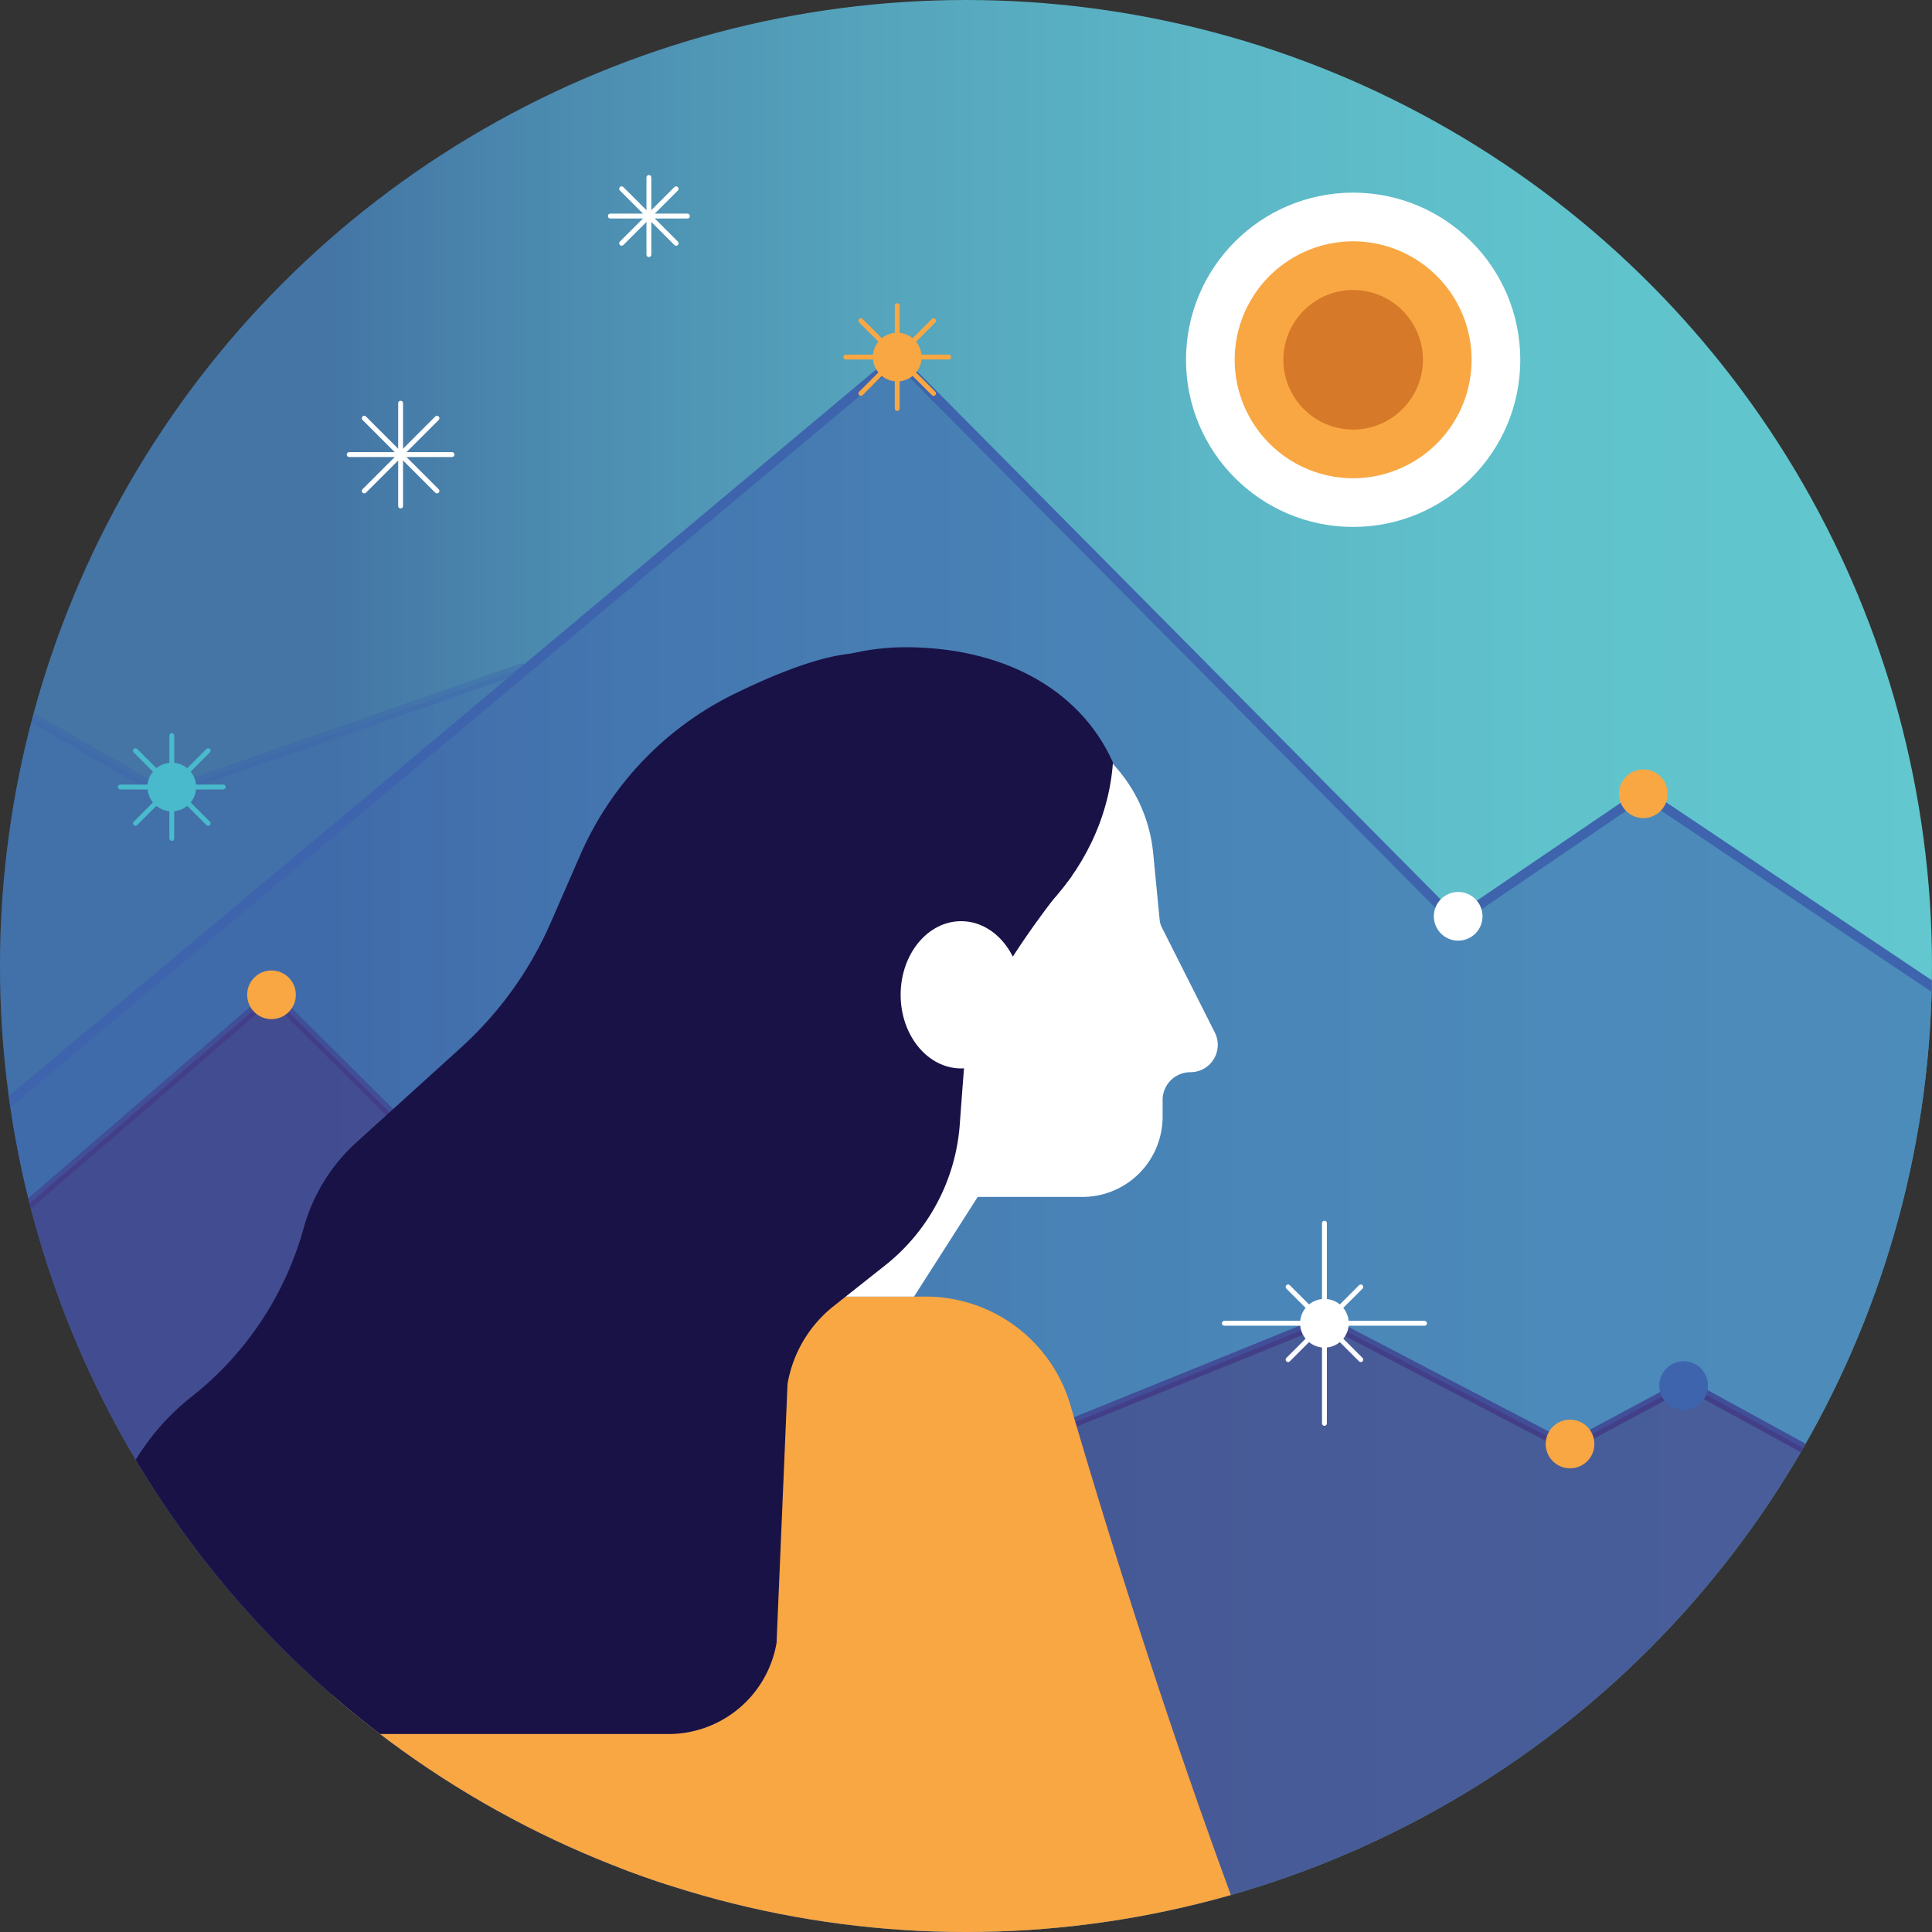
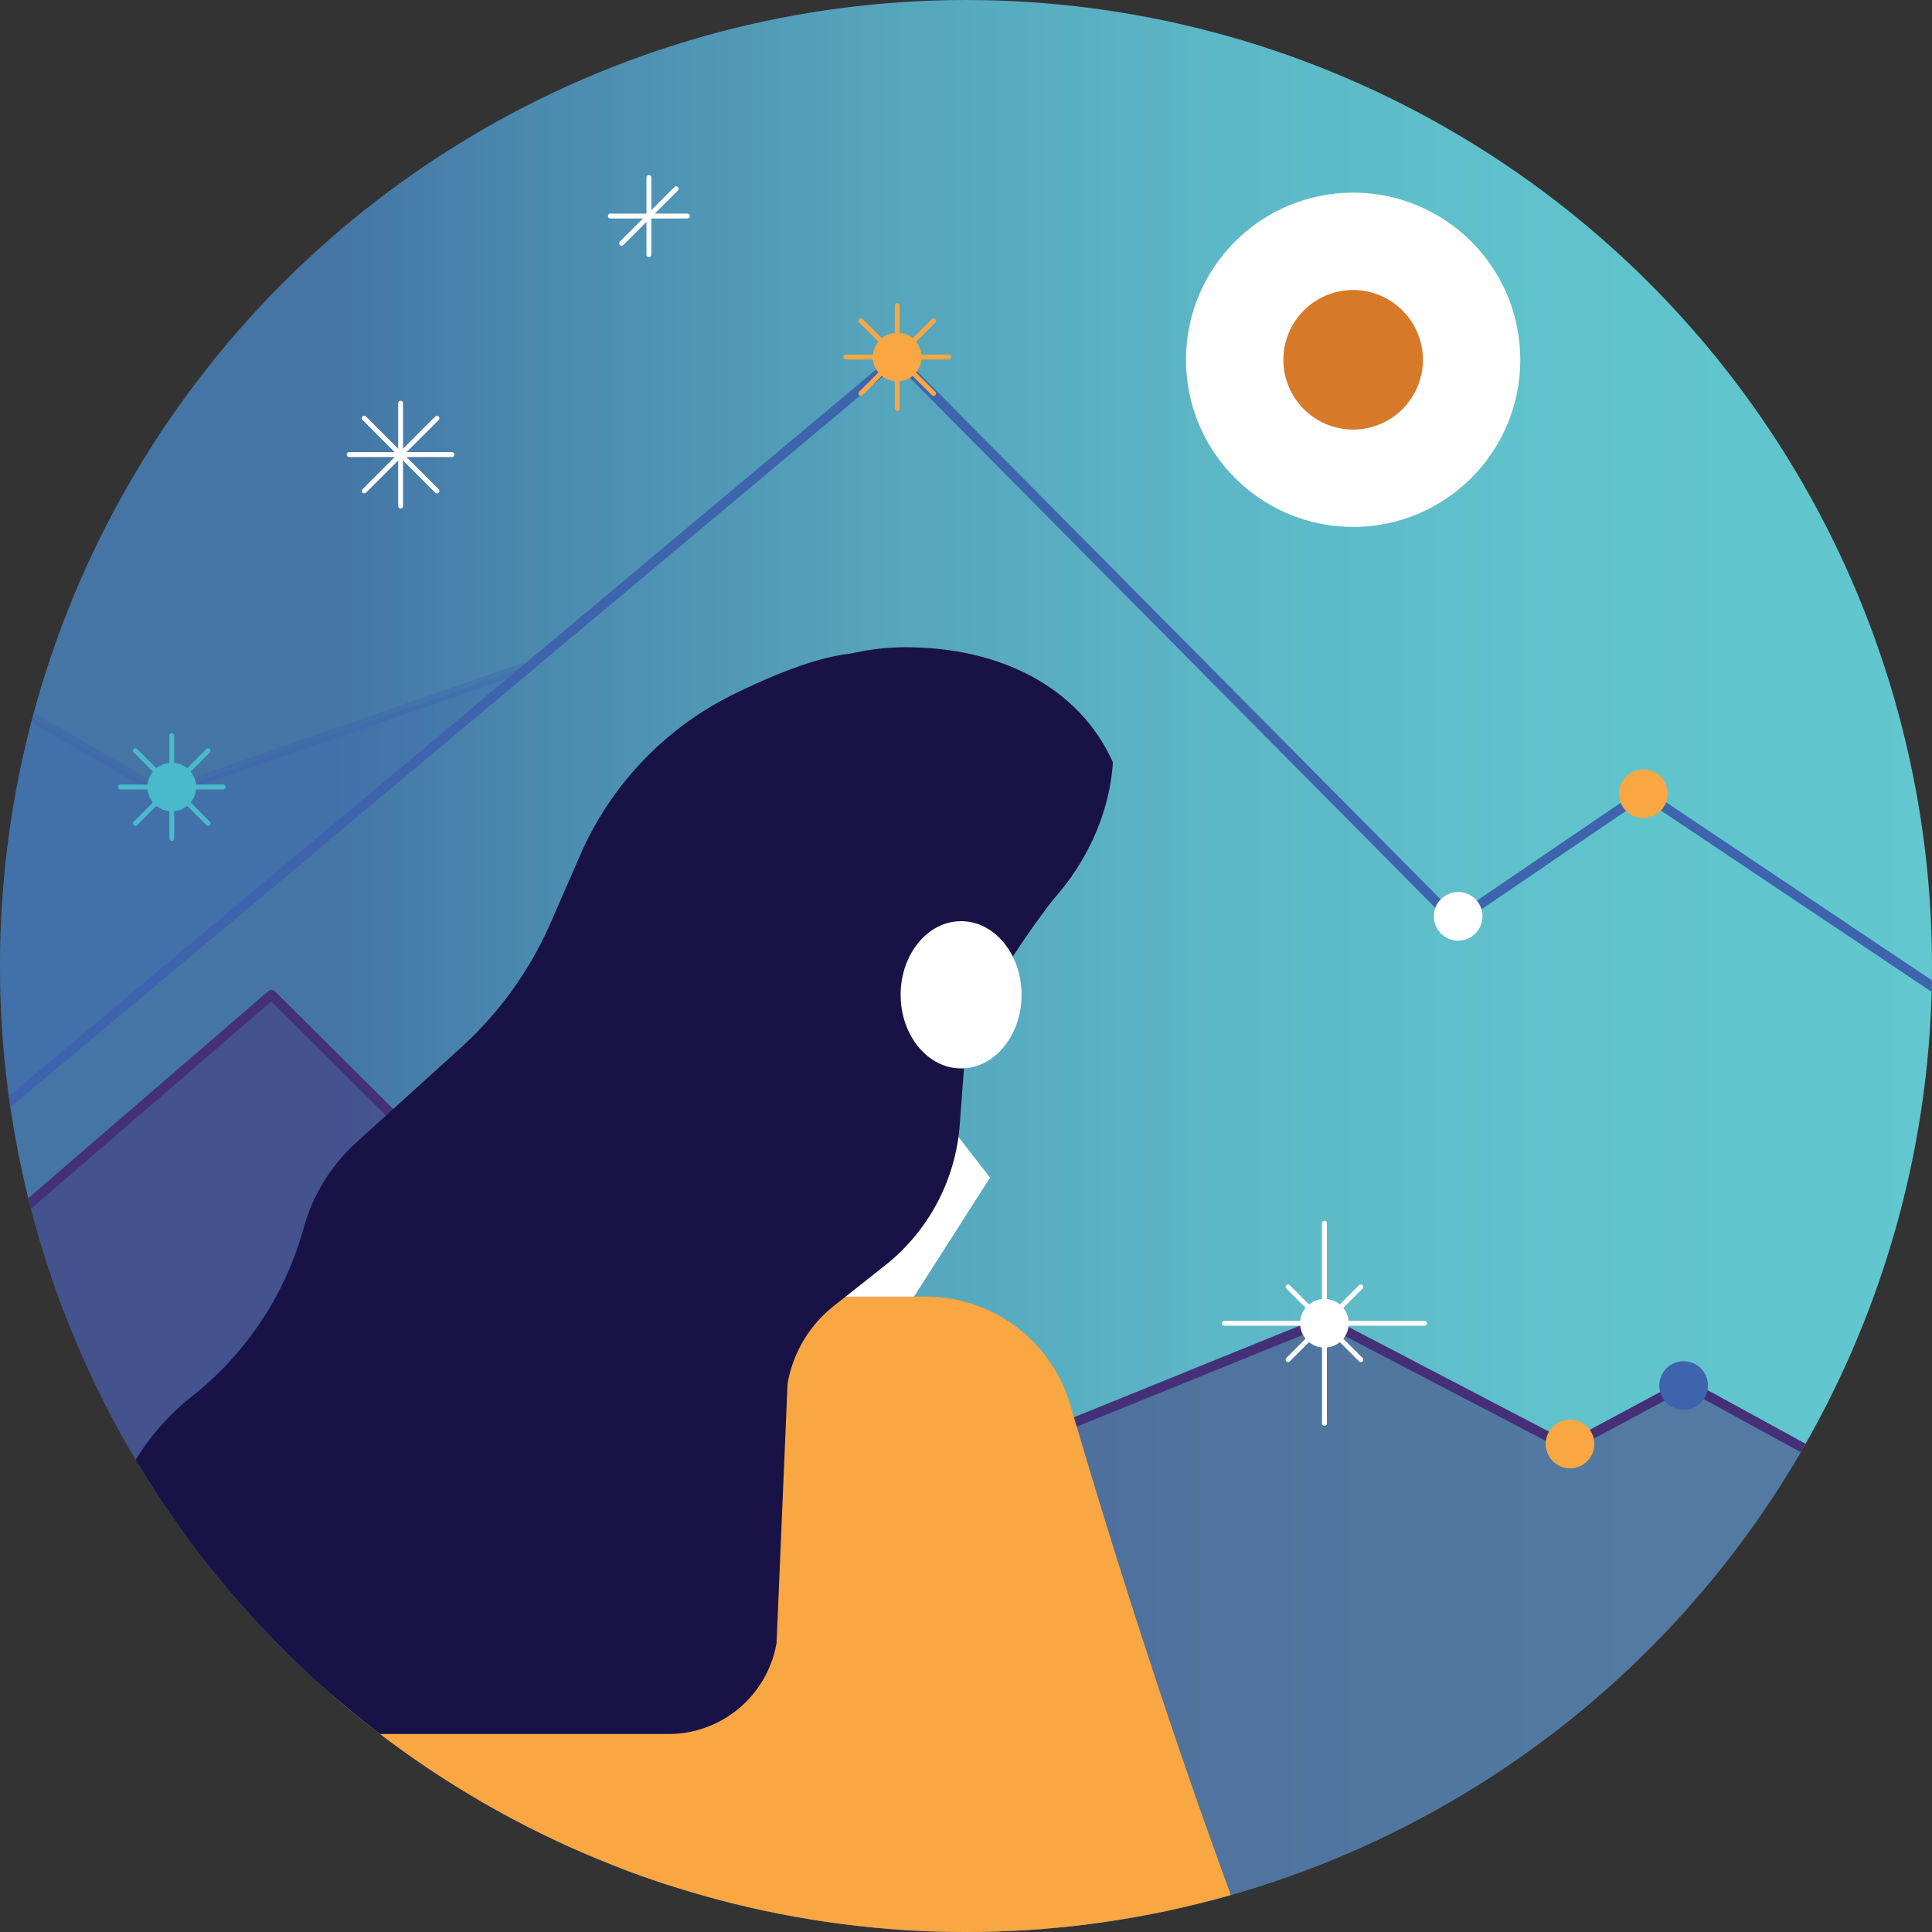
<svg xmlns="http://www.w3.org/2000/svg" width="396.863" height="396.863" viewBox="0 0 396.863 396.863">
  <rect x="0" y="0" width="396.863" height="396.863" fill="#333333" stroke="none" />
  <defs>
    <clipPath id="clip-path">
      <circle id="Ellipse_304" data-name="Ellipse 304" cx="198.432" cy="198.432" r="198.432" transform="translate(-1333.568 6223.761)" fill="none" />
    </clipPath>
    <linearGradient id="linear-gradient" y1="0.5" x2="1" y2="0.5" gradientUnits="objectBoundingBox">
      <stop offset="0.171" stop-color="#4475a5" />
      <stop offset="0.282" stop-color="#4b8aaf" />
      <stop offset="0.453" stop-color="#55a4bc" />
      <stop offset="0.629" stop-color="#5cb7c6" />
      <stop offset="0.808" stop-color="#60c3cc" />
      <stop offset="1" stop-color="#62c7ce" />
    </linearGradient>
  </defs>
  <g id="Group_1793" data-name="Group 1793" transform="translate(6334 404.221)">
    <g id="Group_865" data-name="Group 865" transform="translate(-5000.433 -6627.981)" clip-path="url(#clip-path)">
      <g id="Group_864" data-name="Group 864">
        <circle id="Ellipse_291" data-name="Ellipse 291" cx="198.432" cy="198.432" r="198.432" transform="translate(-1333.568 6223.761)" fill="url(#linear-gradient)" />
        <path id="Path_857" data-name="Path 857" d="M-1340.276,6482l62.48-53.892L-1167.276,6538l106-43,49.8,26,24.2-13,40,21.888" fill="none" stroke="#453078" stroke-linecap="round" stroke-linejoin="round" stroke-width="2" />
        <circle id="Ellipse_292" data-name="Ellipse 292" cx="34.333" cy="34.333" r="34.333" transform="translate(-1089.943 6263.333)" fill="#fff" />
-         <path id="Path_858" data-name="Path 858" d="M-1055.609,6322a24.361,24.361,0,0,1-24.334-24.333,24.361,24.361,0,0,1,24.334-24.334,24.361,24.361,0,0,1,24.333,24.334A24.361,24.361,0,0,1-1055.609,6322Z" fill="#f9a743" />
-         <path id="Path_859" data-name="Path 859" d="M-1340.276,6457.333l191.014-160,114.653,115.652,38.667-26.319,68.667,46V6615.8h-413Z" fill="#3e64ae" opacity="0.6" />
-         <path id="Path_860" data-name="Path 860" d="M-1055.609,6312a14.35,14.35,0,0,1-14.334-14.333,14.35,14.35,0,0,1,14.334-14.334,14.35,14.35,0,0,1,14.333,14.334A14.35,14.35,0,0,1-1055.609,6312Z" fill="#d67928" />
+         <path id="Path_860" data-name="Path 860" d="M-1055.609,6312a14.35,14.35,0,0,1-14.334-14.333,14.35,14.35,0,0,1,14.334-14.334,14.35,14.35,0,0,1,14.333,14.334A14.35,14.35,0,0,1-1055.609,6312" fill="#d67928" />
        <path id="Path_861" data-name="Path 861" d="M-1340.276,6457.333l191.014-160,114.653,115.652,38.667-26.319,68.667,46" fill="none" stroke="#3e64ae" stroke-linecap="round" stroke-linejoin="round" stroke-width="2" />
        <path id="Path_862" data-name="Path 862" d="M-1360.276,6352l60.288,34.667,73.712-25.656" fill="none" stroke="#3e64ae" stroke-linecap="round" stroke-linejoin="round" stroke-width="2" opacity="0.4" />
        <path id="Path_863" data-name="Path 863" d="M-1340.276,6482l62.48-53.892L-1167.276,6538l106-43,49.8,26,24.2-13,40,21.888v90.736h-393Z" fill="#453078" opacity="0.5" />
-         <circle id="Ellipse_293" data-name="Ellipse 293" cx="5" cy="5" r="5" transform="translate(-1282.797 6423.108)" fill="#f9a743" />
        <circle id="Ellipse_294" data-name="Ellipse 294" cx="5" cy="5" r="5" transform="translate(-1154.263 6292.108)" fill="#f9a743" />
        <circle id="Ellipse_295" data-name="Ellipse 295" cx="5" cy="5" r="5" transform="translate(-1039.034 6406.985)" fill="#fff" />
        <circle id="Ellipse_296" data-name="Ellipse 296" cx="5" cy="5" r="5" transform="translate(-1001.002 6381.813)" fill="#f9a743" />
        <path id="Path_864" data-name="Path 864" d="M-1360.276,6352l60.288,34.667,73.712-25.656-121.5,102.49Z" fill="#3e64ae" opacity="0.3" />
        <circle id="Ellipse_297" data-name="Ellipse 297" cx="5" cy="5" r="5" transform="translate(-1303.276 6380.428)" fill="#49bacc" />
        <circle id="Ellipse_298" data-name="Ellipse 298" cx="5" cy="5" r="5" transform="translate(-1016.058 6515.375)" fill="#f9a743" />
        <circle id="Ellipse_299" data-name="Ellipse 299" cx="5" cy="5" r="5" transform="translate(-992.724 6503.375)" fill="#3e64ae" />
        <circle id="Ellipse_300" data-name="Ellipse 300" cx="5" cy="5" r="5" transform="translate(-1066.506 6490.581)" fill="#fff" />
        <g id="Group_855" data-name="Group 855">
          <line id="Line_254" data-name="Line 254" y1="41.125" transform="translate(-1061.506 6475.019)" fill="none" stroke="#fff" stroke-linecap="round" stroke-linejoin="round" stroke-width="1" />
          <line id="Line_255" data-name="Line 255" x1="41.125" transform="translate(-1082.069 6495.581)" fill="none" stroke="#fff" stroke-linecap="round" stroke-linejoin="round" stroke-width="1" />
          <g id="Group_854" data-name="Group 854">
            <line id="Line_256" data-name="Line 256" x1="14.938" y1="14.938" transform="translate(-1068.975 6488.112)" fill="none" stroke="#fff" stroke-linecap="round" stroke-linejoin="round" stroke-width="1" />
            <line id="Line_257" data-name="Line 257" x1="14.938" y2="14.938" transform="translate(-1068.975 6488.112)" fill="none" stroke="#fff" stroke-linecap="round" stroke-linejoin="round" stroke-width="1" />
          </g>
        </g>
        <g id="Group_857" data-name="Group 857">
          <line id="Line_258" data-name="Line 258" y1="21.125" transform="translate(-1149.263 6286.546)" fill="none" stroke="#f9a743" stroke-linecap="round" stroke-linejoin="round" stroke-width="1" />
          <line id="Line_259" data-name="Line 259" x1="21.125" transform="translate(-1159.825 6297.108)" fill="none" stroke="#f9a743" stroke-linecap="round" stroke-linejoin="round" stroke-width="1" />
          <g id="Group_856" data-name="Group 856">
            <line id="Line_260" data-name="Line 260" x1="14.938" y1="14.938" transform="translate(-1156.732 6289.64)" fill="none" stroke="#f9a743" stroke-linecap="round" stroke-linejoin="round" stroke-width="1" />
            <line id="Line_261" data-name="Line 261" x1="14.938" y2="14.938" transform="translate(-1156.732 6289.64)" fill="none" stroke="#f9a743" stroke-linecap="round" stroke-linejoin="round" stroke-width="1" />
          </g>
        </g>
        <g id="Group_859" data-name="Group 859">
          <line id="Line_262" data-name="Line 262" y1="21.125" transform="translate(-1298.276 6374.865)" fill="none" stroke="#49bacc" stroke-linecap="round" stroke-linejoin="round" stroke-width="1" />
          <line id="Line_263" data-name="Line 263" x1="21.125" transform="translate(-1308.839 6385.428)" fill="none" stroke="#49bacc" stroke-linecap="round" stroke-linejoin="round" stroke-width="1" />
          <g id="Group_858" data-name="Group 858">
            <line id="Line_264" data-name="Line 264" x1="14.938" y1="14.938" transform="translate(-1305.745 6377.959)" fill="none" stroke="#49bacc" stroke-linecap="round" stroke-linejoin="round" stroke-width="1" />
            <line id="Line_265" data-name="Line 265" x1="14.938" y2="14.938" transform="translate(-1305.745 6377.959)" fill="none" stroke="#49bacc" stroke-linecap="round" stroke-linejoin="round" stroke-width="1" />
          </g>
        </g>
        <g id="Group_861" data-name="Group 861">
          <line id="Line_266" data-name="Line 266" y1="21.125" transform="translate(-1251.276 6306.577)" fill="none" stroke="#fff" stroke-linecap="round" stroke-linejoin="round" stroke-width="1" />
          <line id="Line_267" data-name="Line 267" x1="21.125" transform="translate(-1261.839 6317.14)" fill="none" stroke="#fff" stroke-linecap="round" stroke-linejoin="round" stroke-width="1" />
          <g id="Group_860" data-name="Group 860">
            <line id="Line_268" data-name="Line 268" x1="14.938" y1="14.938" transform="translate(-1258.745 6309.671)" fill="none" stroke="#fff" stroke-linecap="round" stroke-linejoin="round" stroke-width="1" />
            <line id="Line_269" data-name="Line 269" x1="14.938" y2="14.938" transform="translate(-1258.745 6309.671)" fill="none" stroke="#fff" stroke-linecap="round" stroke-linejoin="round" stroke-width="1" />
          </g>
        </g>
        <g id="Group_863" data-name="Group 863">
          <line id="Line_271" data-name="Line 271" y1="15.844" transform="translate(-1200.276 6260.218)" fill="none" stroke="#fff" stroke-linecap="round" stroke-linejoin="round" stroke-width="1" />
          <line id="Line_272" data-name="Line 272" x1="15.844" transform="translate(-1208.198 6268.14)" fill="none" stroke="#fff" stroke-linecap="round" stroke-linejoin="round" stroke-width="1" />
          <g id="Group_862" data-name="Group 862">
-             <line id="Line_273" data-name="Line 273" x1="11.203" y1="11.203" transform="translate(-1205.878 6262.539)" fill="none" stroke="#fff" stroke-linecap="round" stroke-linejoin="round" stroke-width="1" />
            <line id="Line_274" data-name="Line 274" x1="11.203" y2="11.203" transform="translate(-1205.878 6262.539)" fill="none" stroke="#fff" stroke-linecap="round" stroke-linejoin="round" stroke-width="1" />
          </g>
        </g>
      </g>
    </g>
    <g id="Group_875" data-name="Group 875" transform="translate(-5000.433 -6627.981)">
      <g id="Group_869" data-name="Group 869">
        <g id="Group_868" data-name="Group 868" clip-path="url(#clip-path)">
          <g id="Group_867" data-name="Group 867">
            <path id="Path_866" data-name="Path 866" d="M-1259.756,6531.888s-5.887,52.989-15.836,87.109a55.971,55.971,0,0,0,3.108,39.326l12.728,27.277h123.615Z" fill="#f9a743" />
            <path id="Path_867" data-name="Path 867" d="M-1180.443,6490.1h37.029a30.951,30.951,0,0,1,29.713,22.266c15.668,53.548,58.025,188.128,99.024,229.128h-90.273l-88.625-116.09-66.181-93.517Z" fill="#f9a743" />
            <path id="Path_868" data-name="Path 868" d="M-1130.19,6465.653l-15.619,24.448h-34.634l31.181-48.9Z" fill="#fff" />
-             <path id="Path_869" data-name="Path 869" d="M-1118.265,6369.575l10.085,8.118a31.189,31.189,0,0,1,11.486,21.273l1.34,13.75a4.389,4.389,0,0,0,.449,1.551l10.932,21.69a5.619,5.619,0,0,1-5.066,8.051h0a5.71,5.71,0,0,0-5.71,5.709v3.438a16.473,16.473,0,0,1-16.472,16.473h-31.108l-59.077-35.828Z" fill="#fff" />
            <path id="Path_870" data-name="Path 870" d="M-1151.023,6424.142c-19.113,0-35.514-10.968-42.552-26.607,1.574-22.786,21.57-40.821,46.073-40.821,19.113,0,35.514,8,42.552,23.643C-1106.524,6403.143-1126.52,6424.142-1151.023,6424.142Z" fill="#191247" />
            <path id="Path_871" data-name="Path 871" d="M-1293.368,6579.956h97.108a22.534,22.534,0,0,0,22.213-18.738l2.253-53.18a25.975,25.975,0,0,1,9.487-15.994l10.54-8.339a40.708,40.708,0,0,0,15.352-28.967c.267-3.662.561-7.6.866-11.506,1.132-14.485,22.091-39.442,22.091-39.442s-24.253-47.773-45.294-45.768c-6.533.623-15.205,3.983-24.059,8.32a66.33,66.33,0,0,0-31.554,33.034l-6.09,13.942a75.247,75.247,0,0,1-18.417,25.631l-21.495,19.486a37.029,37.029,0,0,0-10.821,17.577h0a66.764,66.764,0,0,1-22.949,34.6,48.646,48.646,0,0,0-13.462,16.475l-1.86,3.742c-2.086,4.2.966,49.123,5.653,49.123Z" fill="#191247" />
            <ellipse id="Ellipse_305" data-name="Ellipse 305" cx="12.42" cy="15.123" rx="12.42" ry="15.123" transform="translate(-1148.561 6412.985)" fill="#fff" />
          </g>
        </g>
      </g>
    </g>
  </g>
</svg>